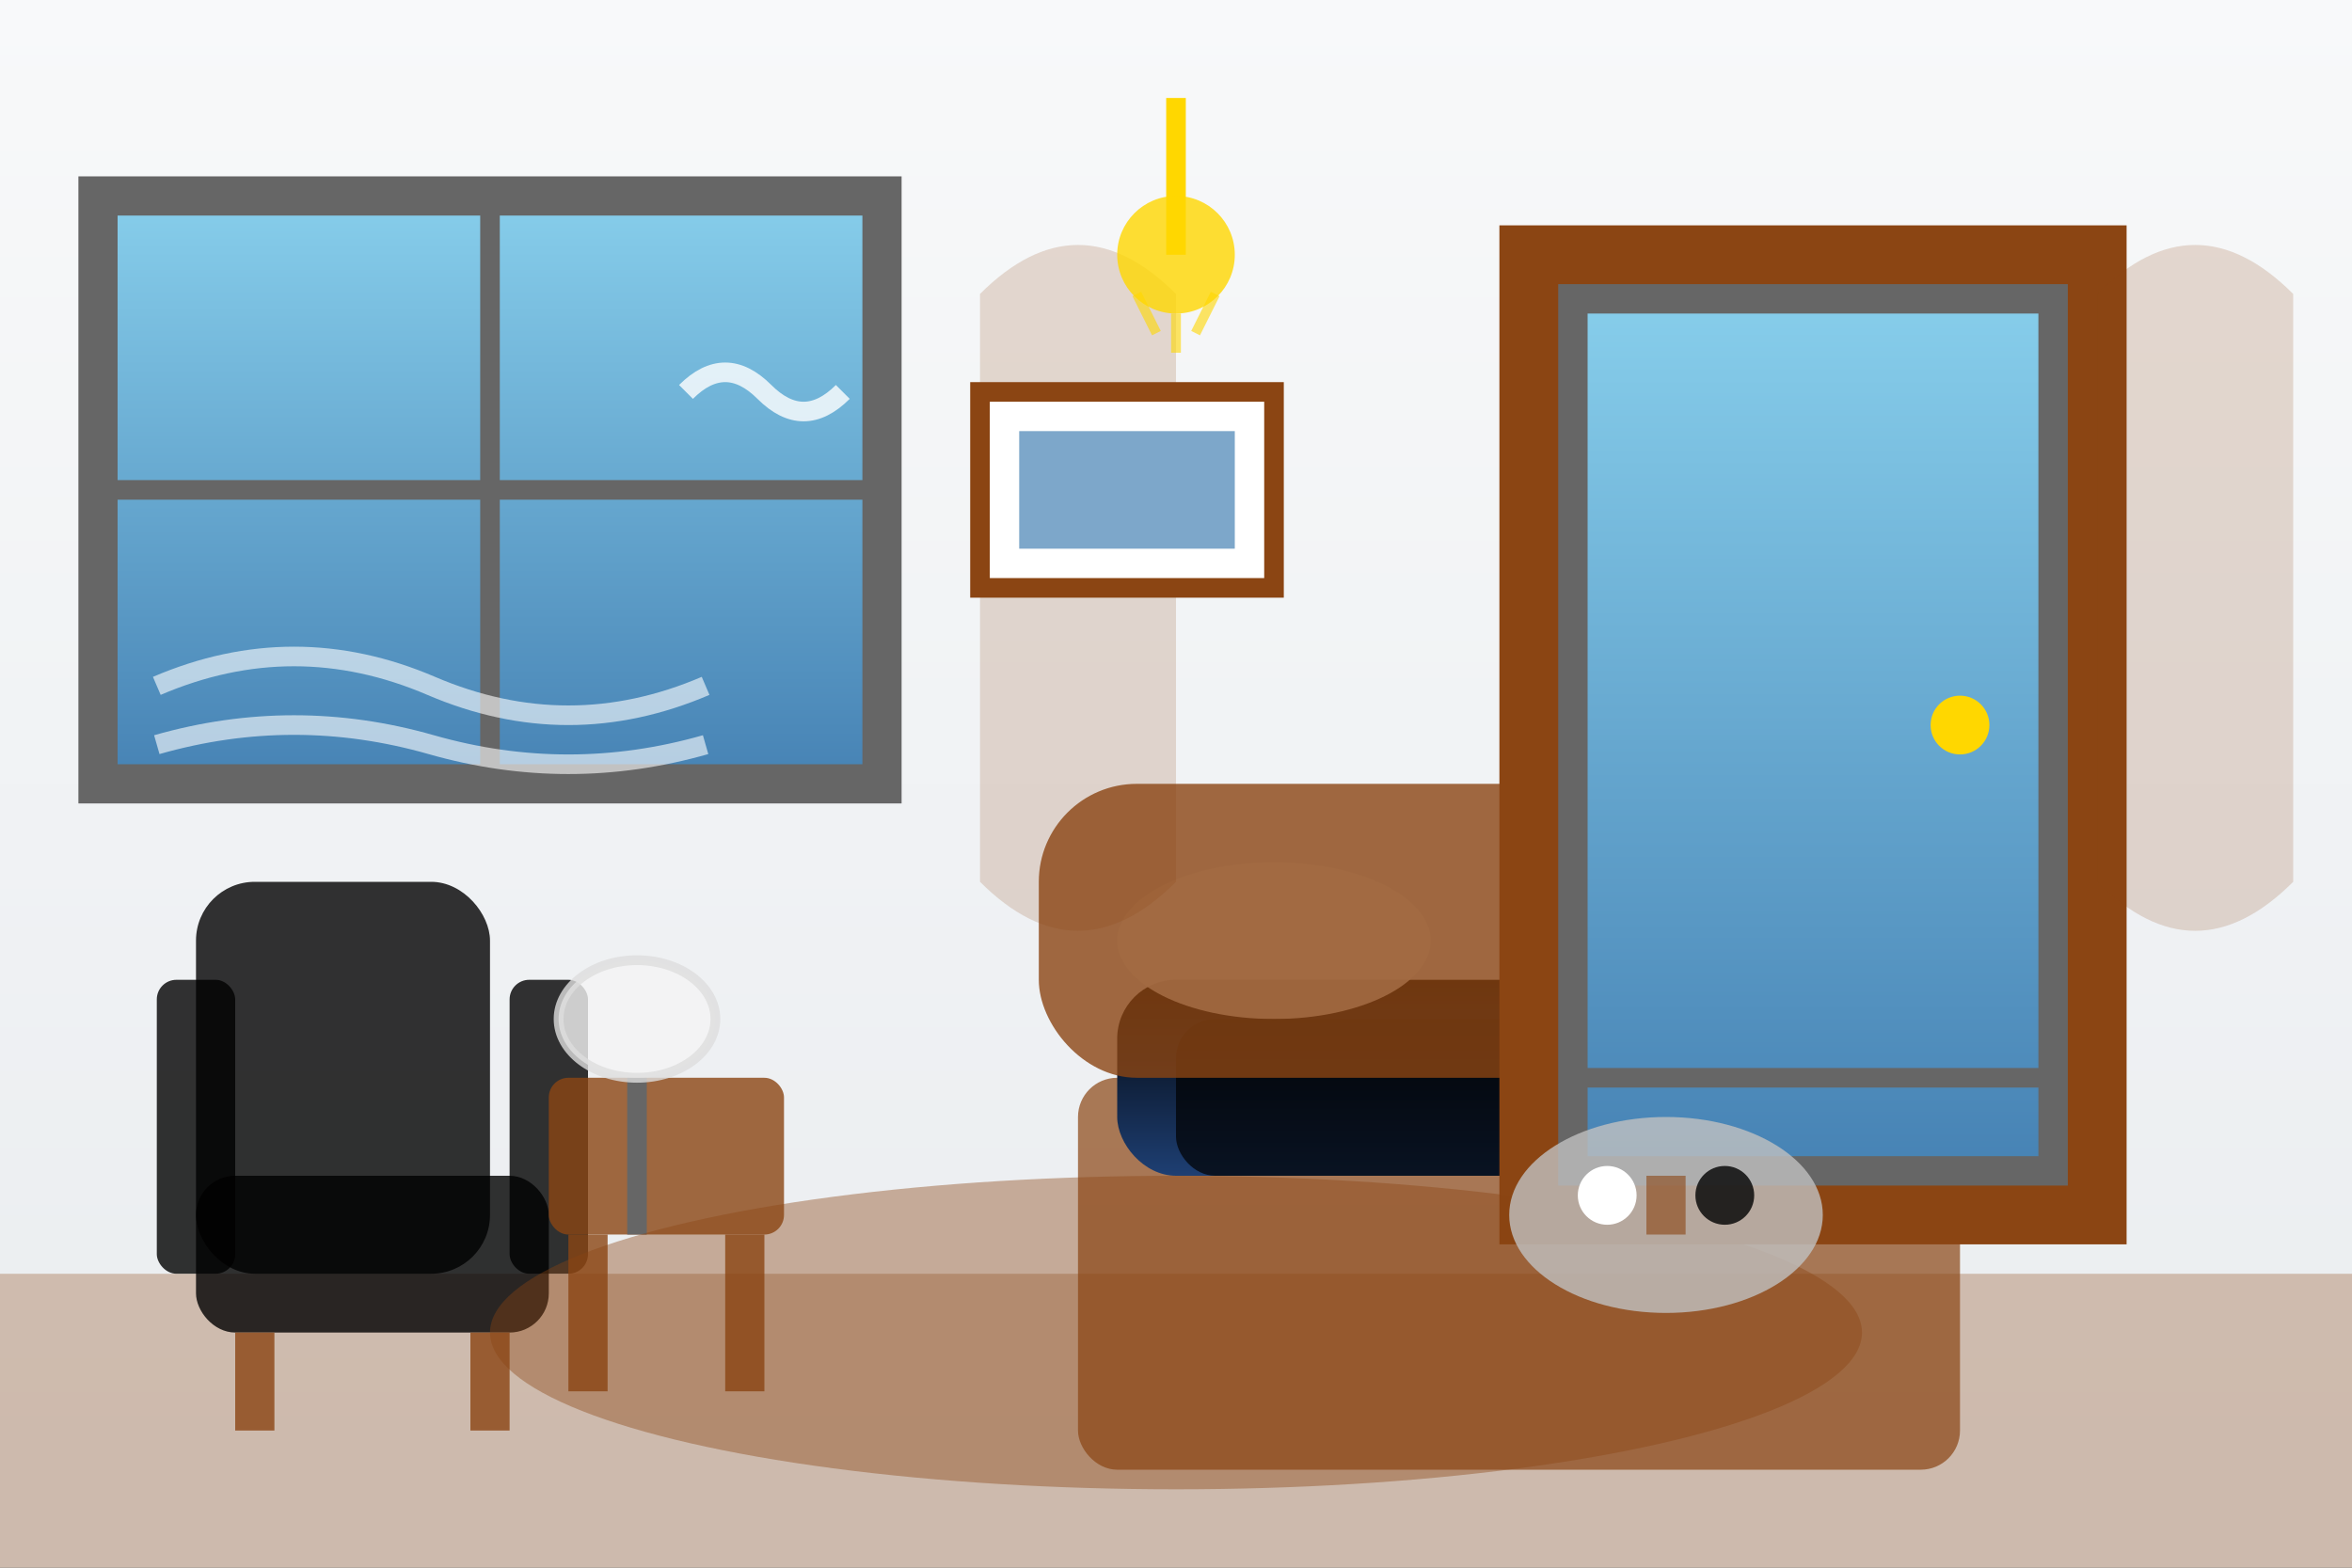
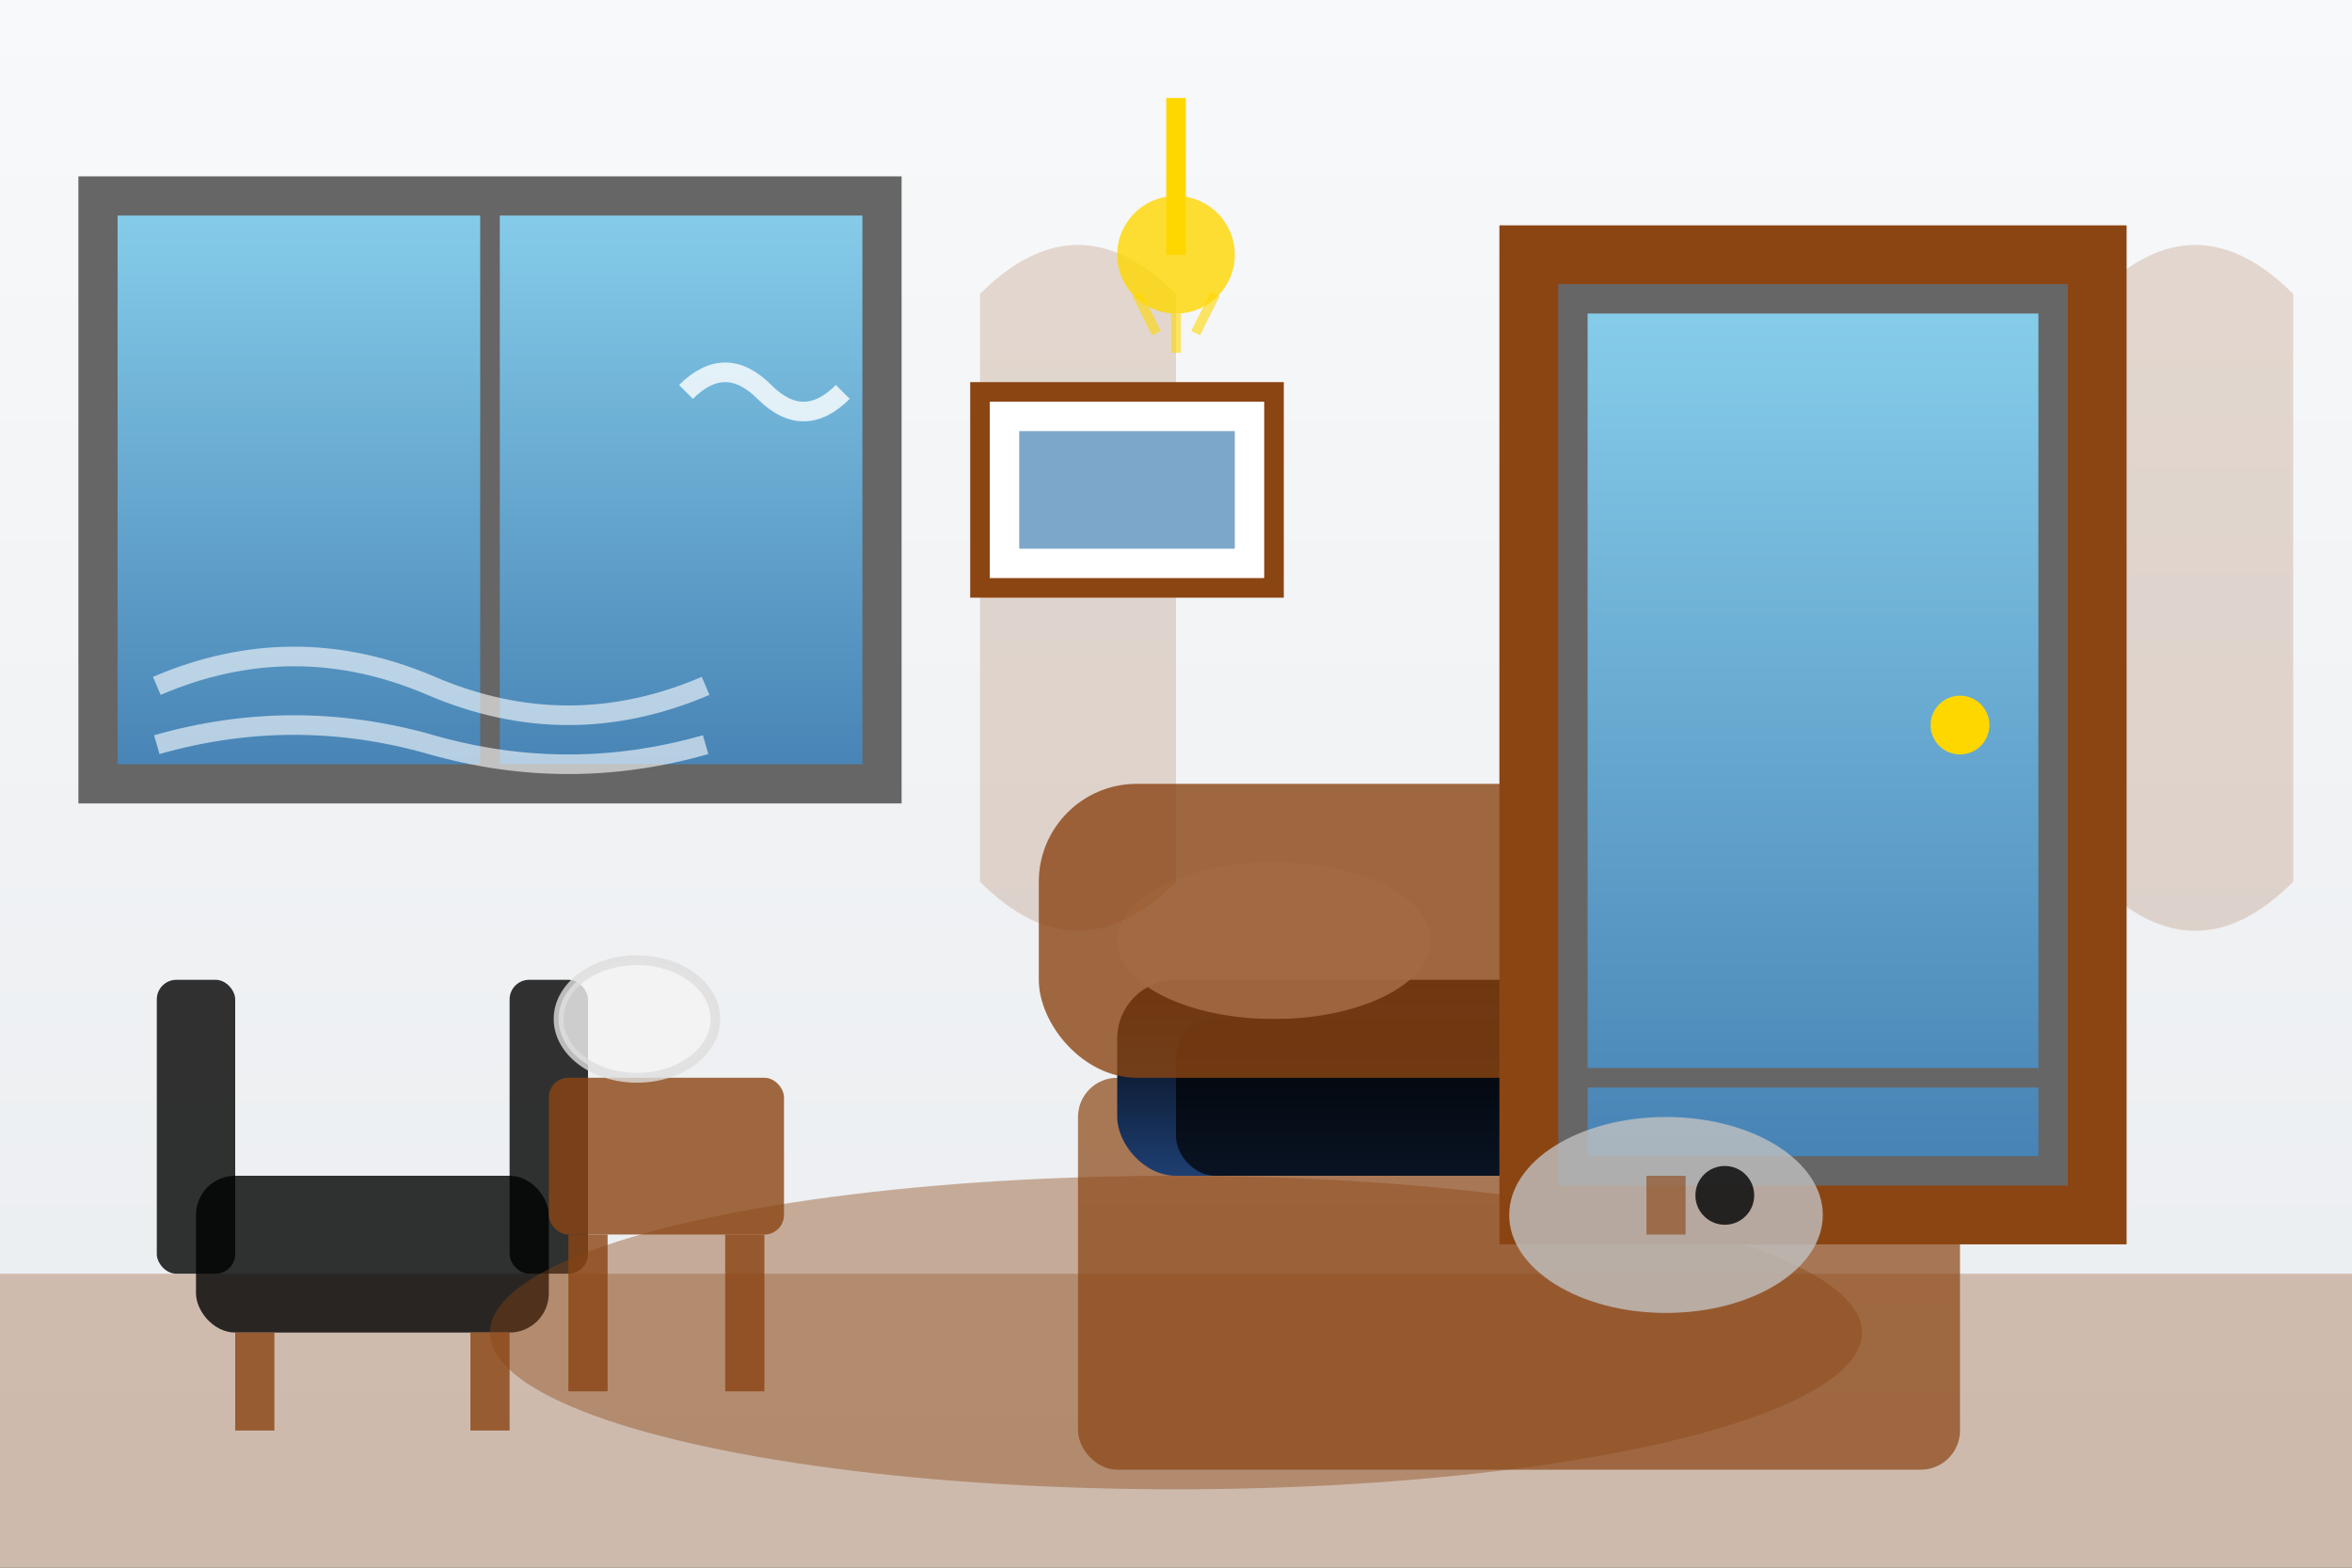
<svg xmlns="http://www.w3.org/2000/svg" width="120" height="80" viewBox="0 0 120 80" fill="none">
  <rect x="0" y="0" width="120" height="80" fill="#333333" stroke="none" />
  <defs>
    <linearGradient id="wallGradient" x1="0%" y1="0%" x2="0%" y2="100%">
      <stop offset="0%" style="stop-color:#f8f9fa;stop-opacity:1" />
      <stop offset="100%" style="stop-color:#e9ecef;stop-opacity:1" />
    </linearGradient>
    <linearGradient id="bedGradient" x1="0%" y1="0%" x2="0%" y2="100%">
      <stop offset="0%" style="stop-color:#000;stop-opacity:1" />
      <stop offset="100%" style="stop-color:#1e3f73;stop-opacity:1" />
    </linearGradient>
    <linearGradient id="oceanView" x1="0%" y1="0%" x2="0%" y2="100%">
      <stop offset="0%" style="stop-color:#87CEEB;stop-opacity:1" />
      <stop offset="100%" style="stop-color:#4682B4;stop-opacity:1" />
    </linearGradient>
  </defs>
  <rect width="120" height="80" fill="url(#wallGradient)" />
  <rect y="65" width="120" height="15" fill="#8B4513" opacity="0.3" />
  <rect x="5" y="10" width="40" height="30" fill="url(#oceanView)" stroke="#666" stroke-width="2" />
  <line x1="25" y1="10" x2="25" y2="40" stroke="#666" stroke-width="1" />
-   <line x1="5" y1="25" x2="45" y2="25" stroke="#666" stroke-width="1" />
  <g stroke="#ffffff" stroke-width="1" fill="none" opacity="0.6">
    <path d="M8 35 Q15 32 22 35 T36 35" />
    <path d="M8 38 Q15 36 22 38 T36 38" />
  </g>
  <path d="M35 20 Q37 18 39 20 Q41 22 43 20" stroke="#ffffff" stroke-width="1" fill="none" opacity="0.8" />
  <g transform="translate(55, 40)">
    <rect x="0" y="15" width="45" height="20" rx="2" fill="#8B4513" opacity="0.7" />
    <rect x="2" y="10" width="41" height="10" rx="3" fill="url(#bedGradient)" />
    <ellipse cx="10" cy="8" rx="8" ry="4" fill="#ffffff" opacity="0.9" />
    <ellipse cx="35" cy="8" rx="8" ry="4" fill="#ffffff" opacity="0.9" />
    <rect x="5" y="12" width="35" height="8" rx="2" fill="#000" opacity="0.7" />
    <rect x="-2" y="0" width="49" height="15" rx="5" fill="#8B4513" opacity="0.8" />
  </g>
  <g transform="translate(10, 45)">
-     <rect x="0" y="0" width="15" height="20" rx="3" fill="#000" opacity="0.8" />
    <rect x="0" y="15" width="18" height="8" rx="2" fill="#000" opacity="0.8" />
    <rect x="-2" y="5" width="4" height="15" rx="1" fill="#000" opacity="0.8" />
    <rect x="16" y="5" width="4" height="15" rx="1" fill="#000" opacity="0.8" />
    <rect x="2" y="23" width="2" height="5" fill="#8B4513" opacity="0.8" />
    <rect x="14" y="23" width="2" height="5" fill="#8B4513" opacity="0.8" />
  </g>
  <g transform="translate(28, 55)">
    <rect x="0" y="0" width="12" height="8" rx="1" fill="#8B4513" opacity="0.8" />
    <rect x="1" y="8" width="2" height="8" fill="#8B4513" opacity="0.8" />
    <rect x="9" y="8" width="2" height="8" fill="#8B4513" opacity="0.8" />
  </g>
  <g transform="translate(32, 48)">
-     <rect x="0" y="7" width="1" height="8" fill="#666" />
    <ellipse cx="0.5" cy="4" rx="4" ry="3" fill="#f4f4f4" opacity="0.8" stroke="#ddd" stroke-width="0.5" />
  </g>
  <rect x="80" y="15" width="25" height="45" fill="url(#oceanView)" stroke="#666" stroke-width="2" />
  <rect x="78" y="13" width="29" height="49" fill="none" stroke="#8B4513" stroke-width="3" />
  <circle cx="100" cy="37" r="1.5" fill="#FFD700" />
  <line x1="80" y1="55" x2="105" y2="55" stroke="#666" stroke-width="1" />
  <g opacity="0.6">
    <path d="M50 15 Q55 10 60 15 L60 45 Q55 50 50 45 Z" fill="#8B4513" opacity="0.3" />
    <path d="M107 15 Q112 10 117 15 L117 45 Q112 50 107 45 Z" fill="#8B4513" opacity="0.3" />
  </g>
  <g transform="translate(60, 5)">
    <line x1="0" y1="0" x2="0" y2="8" stroke="#FFD700" stroke-width="1" />
    <circle cx="0" cy="8" r="3" fill="#FFD700" opacity="0.8" />
    <g stroke="#FFD700" stroke-width="0.5" opacity="0.6">
      <line x1="-2" y1="10" x2="-1" y2="12" />
      <line x1="2" y1="10" x2="1" y2="12" />
      <line x1="0" y1="11" x2="0" y2="13" />
    </g>
  </g>
  <rect x="50" y="20" width="15" height="10" fill="#fff" stroke="#8B4513" stroke-width="1" />
  <rect x="52" y="22" width="11" height="6" fill="#4682B4" opacity="0.7" />
  <ellipse cx="60" cy="68" rx="35" ry="8" fill="#8B4513" opacity="0.4" />
  <g transform="translate(85, 62)">
    <ellipse cx="0" cy="0" rx="8" ry="5" fill="#C0C0C0" opacity="0.8" />
-     <circle cx="-3" cy="-1" r="1.5" fill="#fff" />
    <circle cx="3" cy="-1" r="1.5" fill="#000" opacity="0.8" />
    <rect x="-1" y="-2" width="2" height="3" fill="#8B4513" opacity="0.6" />
  </g>
</svg>